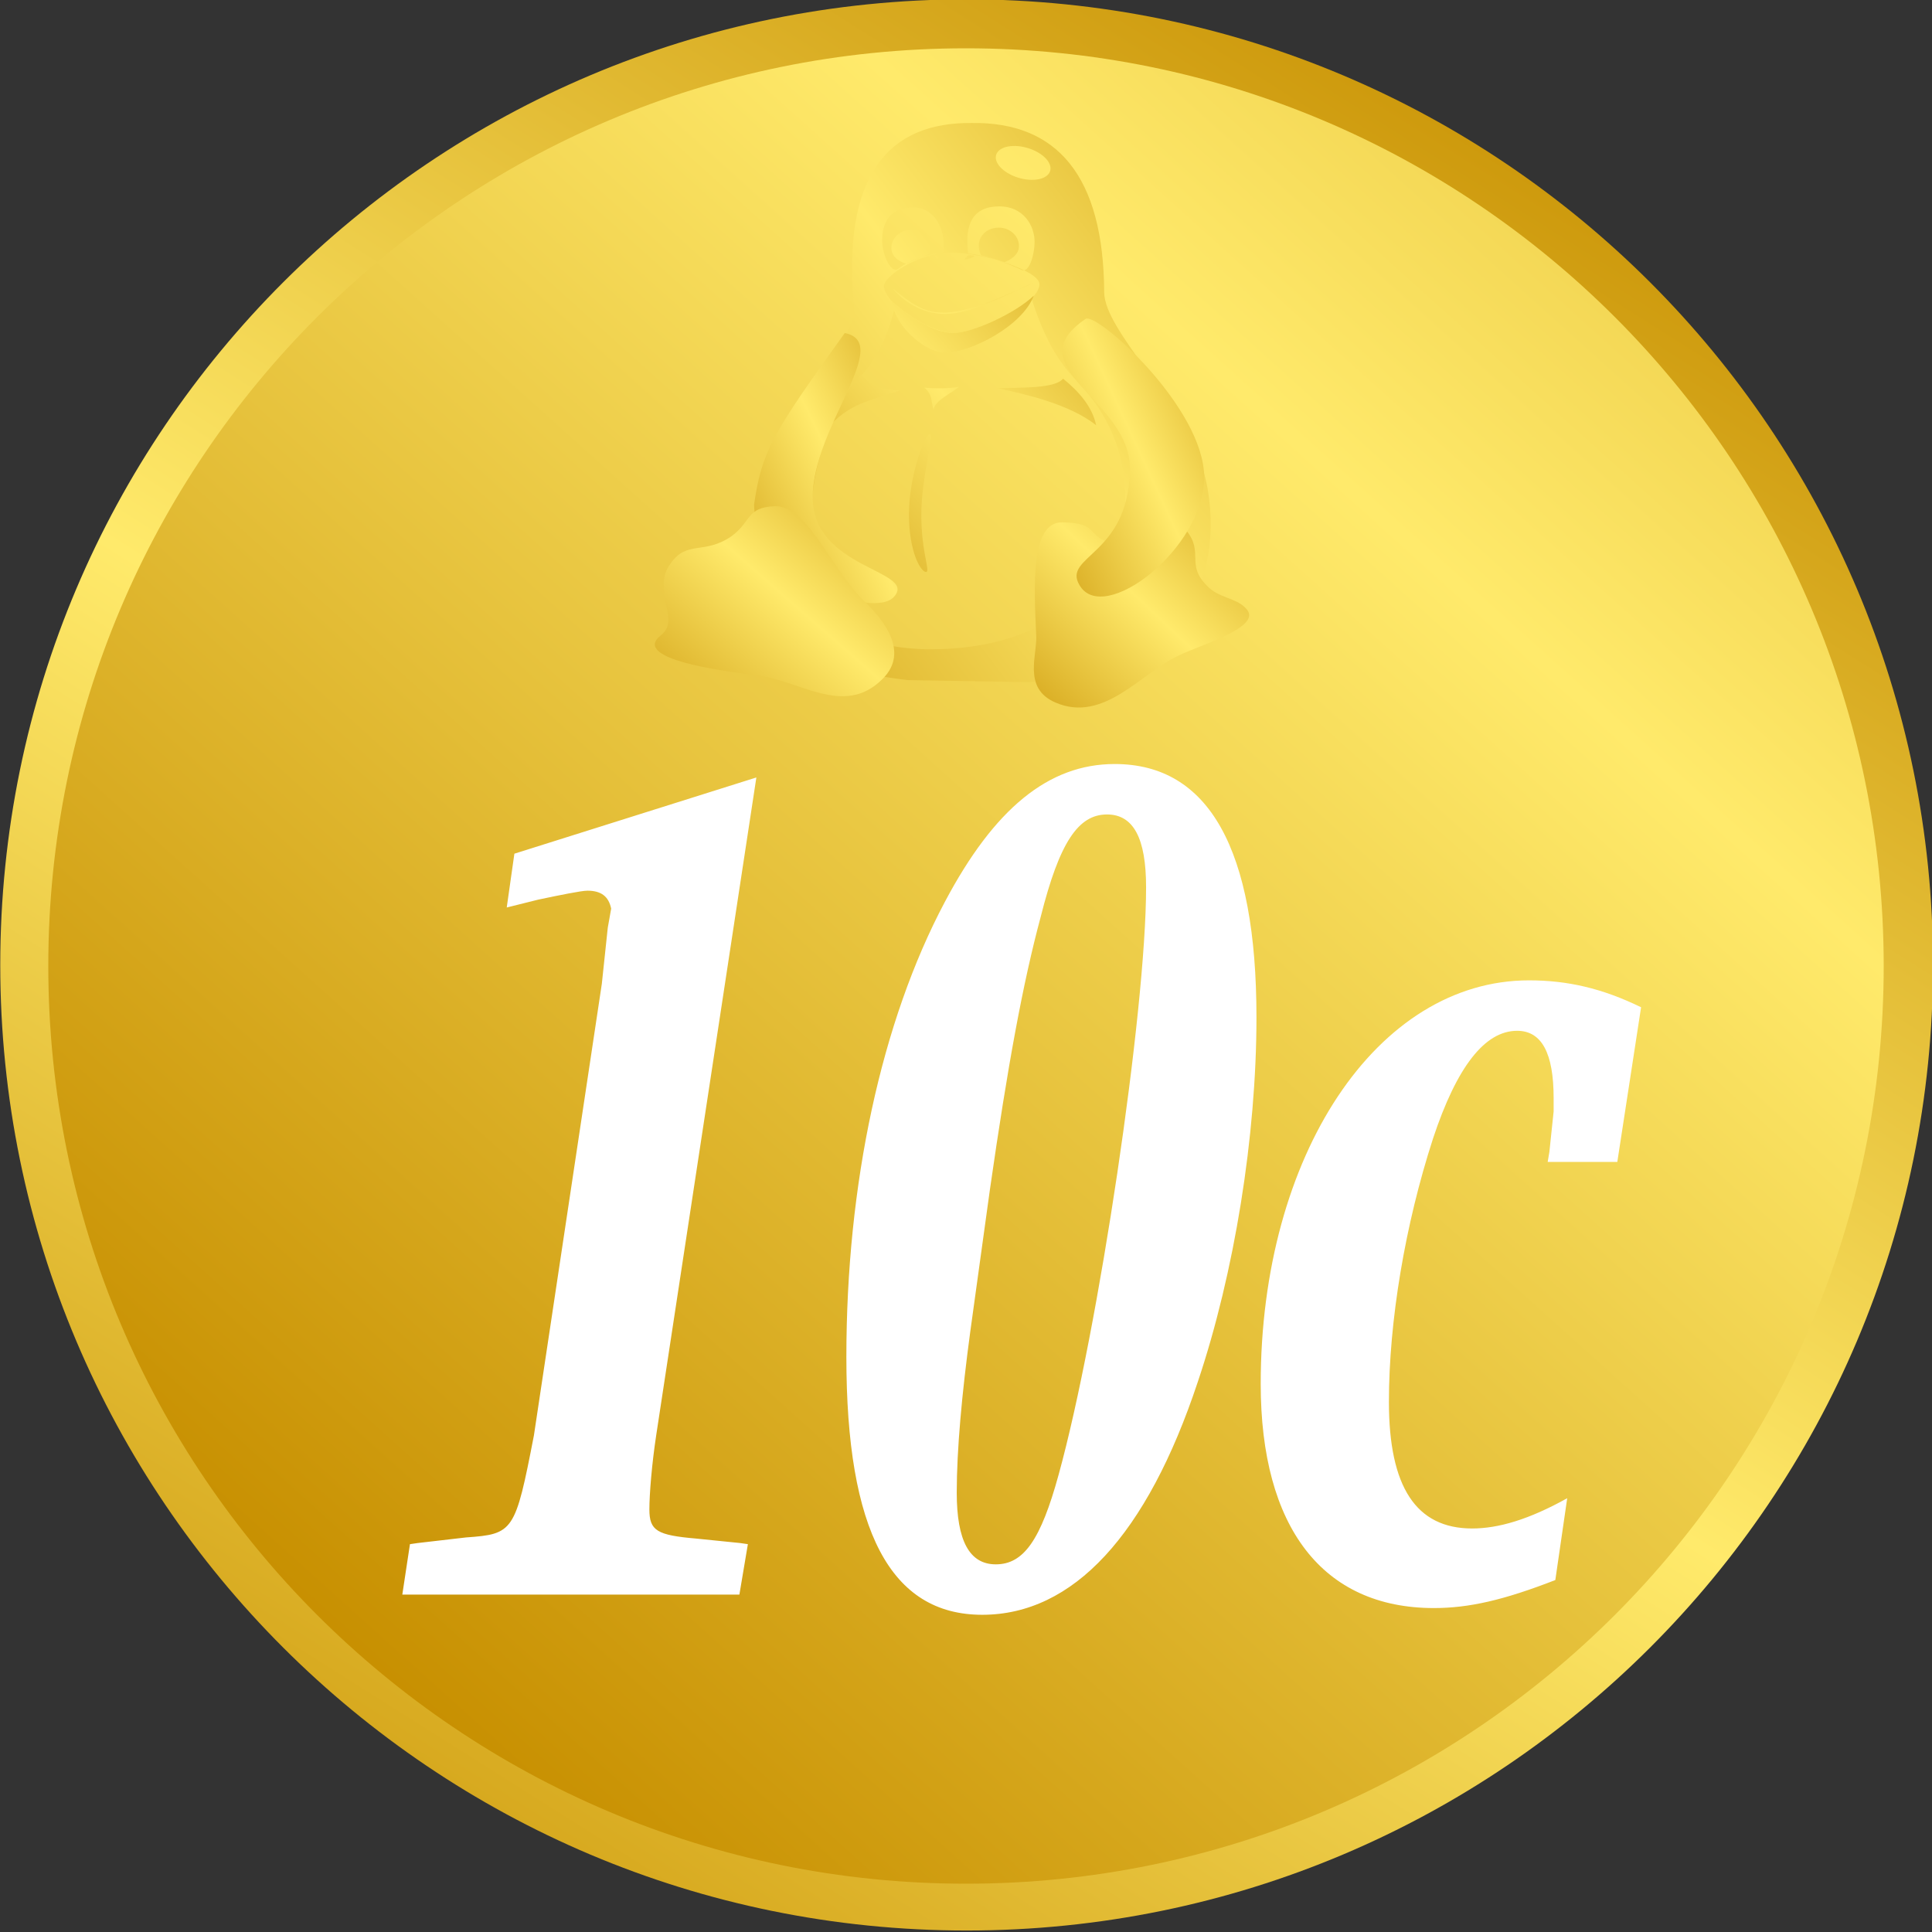
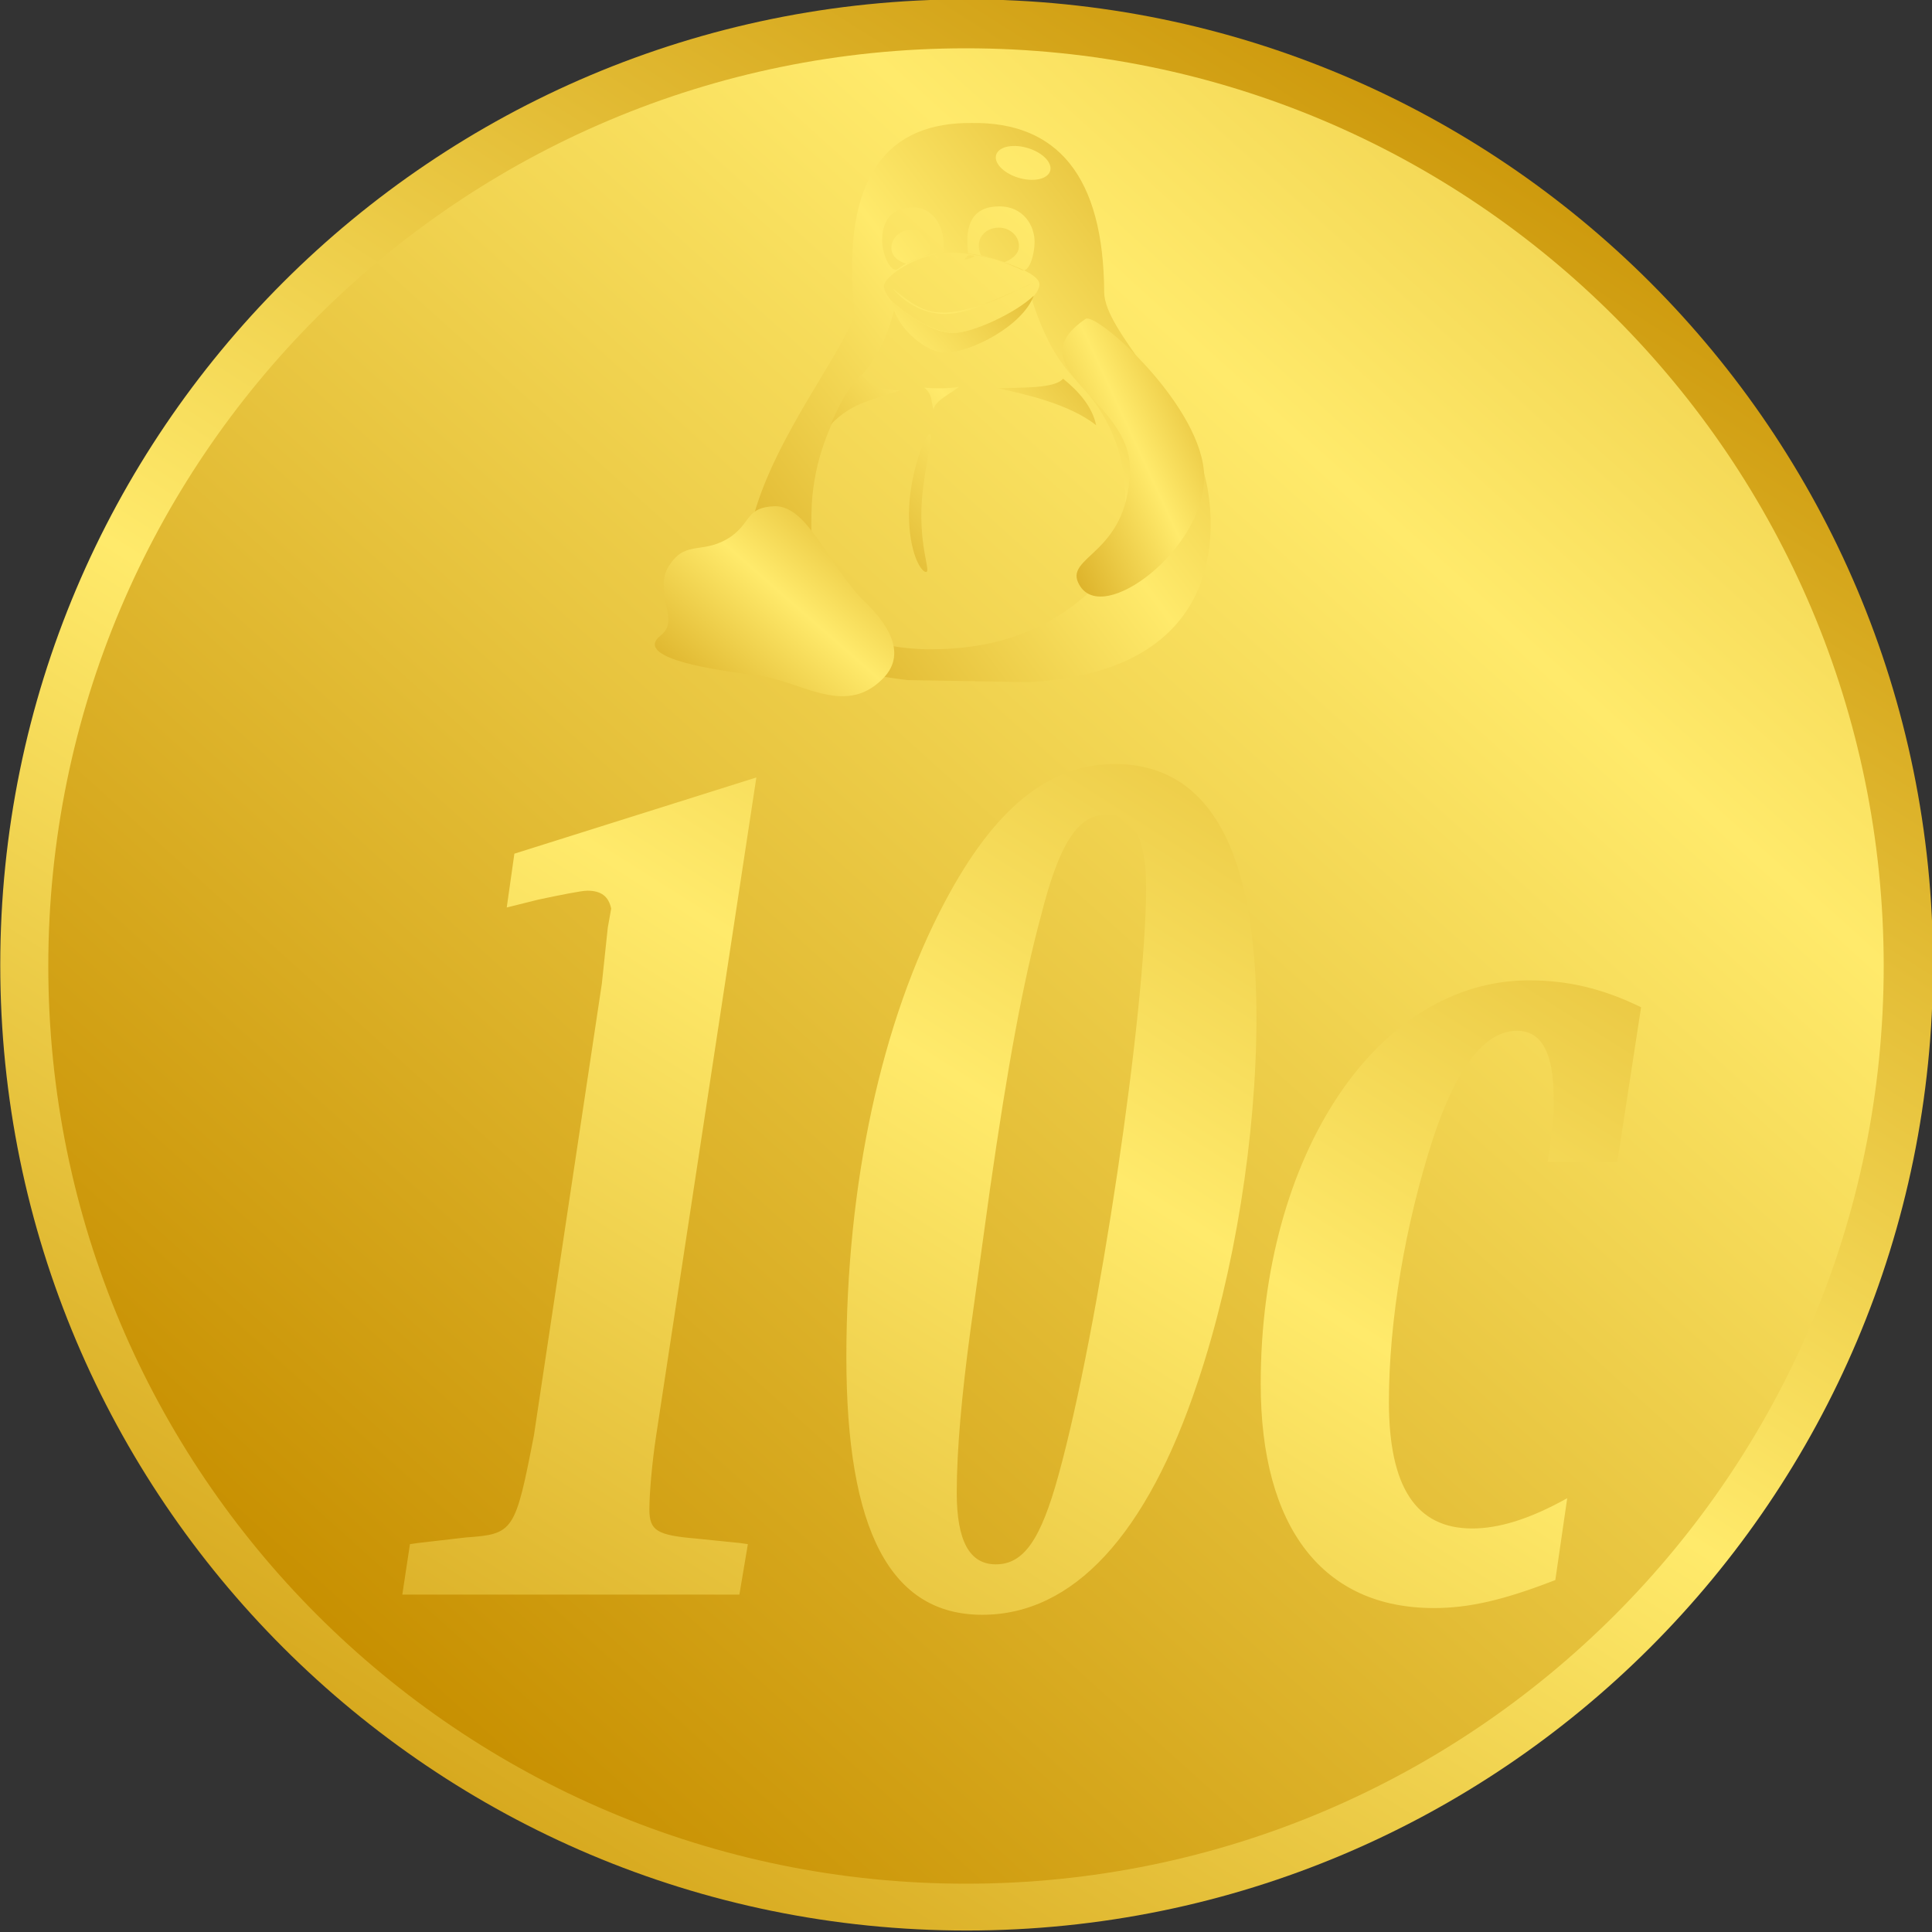
<svg xmlns="http://www.w3.org/2000/svg" xmlns:ns1="http://sodipodi.sourceforge.net/DTD/sodipodi-0.dtd" xmlns:ns2="http://www.inkscape.org/namespaces/inkscape" xmlns:xlink="http://www.w3.org/1999/xlink" id="svg699" ns1:version="0.32" width="500" height="500" xml:space="preserve" ns1:docname="c10c.svg" ns2:version="0.48.4 r9939" ns2:output_extension="org.inkscape.output.svg.inkscape" ns1:modified="true" version="1.0">
  <rect width="100%" height="100%" fill="#333333" stroke="none" />
  <defs id="defs701">
    <linearGradient id="linearGradient651">
      <stop style="stop-color:#c78f00;stop-opacity:1;" offset="0" id="stop652" />
      <stop style="stop-color:#ffea6b;stop-opacity:1;" offset="1" id="stop653" />
    </linearGradient>
    <linearGradient id="linearGradient834">
      <stop style="stop-color:#191919;stop-opacity:1;" offset="0" id="stop835" />
      <stop style="stop-color:#e6e6e6;stop-opacity:1;" offset="1" id="stop836" />
    </linearGradient>
    <linearGradient xlink:href="#linearGradient651" id="linearGradient837" x1="0.969" y1="0.172" x2="0.602" y2="0.531" spreadMethod="reflect" />
    <linearGradient xlink:href="#linearGradient651" id="linearGradient838" x1="0.961" y1="0.109" x2="0.625" y2="0.641" spreadMethod="reflect" />
    <linearGradient xlink:href="#linearGradient651" id="linearGradient952" x1="0.141" y1="0.859" x2="0.703" y2="0.234" spreadMethod="reflect" />
    <linearGradient xlink:href="#linearGradient651" id="linearGradient958" x1="1.336" y1="0.055" x2="0.453" y2="0.57" />
    <linearGradient xlink:href="#linearGradient651" id="linearGradient688" x1="1.038" y1="0.062" x2="0.146" y2="0.469" spreadMethod="reflect" />
    <linearGradient xlink:href="#linearGradient651" id="linearGradient690" />
    <linearGradient xlink:href="#linearGradient834" id="linearGradient693" x1="0.511" y1="1.071" x2="0.518" y2="-1.143" gradientTransform="translate(-2.865447e-7,-6.306309e-6)" />
    <linearGradient xlink:href="#linearGradient651" id="linearGradient710" x1="-0.508" y1="0.914" x2="0.285" y2="0.195" spreadMethod="reflect" />
    <linearGradient ns2:collect="always" xlink:href="#linearGradient651" id="linearGradient2193" spreadMethod="reflect" x1="613.86" y1="431.218" x2="457.347" y2="678.723" gradientTransform="scale(1.025,0.975)" gradientUnits="userSpaceOnUse" />
    <linearGradient ns2:collect="always" xlink:href="#linearGradient651" id="linearGradient2195" spreadMethod="reflect" x1="238.548" y1="768.711" x2="505.736" y2="471.837" gradientUnits="userSpaceOnUse" />
    <linearGradient ns2:collect="always" xlink:href="#linearGradient651" id="linearGradient2197" spreadMethod="reflect" x1="286.067" y1="307.054" x2="461.85" y2="147.59" gradientTransform="scale(0.977,1.024)" gradientUnits="userSpaceOnUse" />
    <linearGradient ns2:collect="always" xlink:href="#linearGradient651" id="linearGradient2199" spreadMethod="reflect" x1="382.073" y1="269.313" x2="533.91" y2="131.573" gradientTransform="scale(0.882,1.134)" gradientUnits="userSpaceOnUse" />
    <linearGradient ns2:collect="always" xlink:href="#linearGradient651" id="linearGradient2201" spreadMethod="reflect" x1="572.364" y1="204.567" x2="631.662" y2="150.774" gradientTransform="scale(0.935,1.069)" gradientUnits="userSpaceOnUse" />
    <linearGradient ns2:collect="always" xlink:href="#linearGradient651" id="linearGradient2203" spreadMethod="reflect" x1="763.868" y1="158.541" x2="806.985" y2="119.428" gradientTransform="scale(0.696,1.437)" gradientUnits="userSpaceOnUse" />
    <linearGradient ns2:collect="always" xlink:href="#linearGradient651" id="linearGradient2205" spreadMethod="reflect" x1="266.824" y1="418.967" x2="342.593" y2="350.232" gradientTransform="scale(1.64,0.61)" gradientUnits="userSpaceOnUse" />
    <linearGradient ns2:collect="always" xlink:href="#linearGradient651" id="linearGradient2207" spreadMethod="reflect" x1="578.599" y1="267.881" x2="622.333" y2="228.207" gradientTransform="scale(1.03,0.971)" gradientUnits="userSpaceOnUse" />
    <linearGradient ns2:collect="always" xlink:href="#linearGradient651" id="linearGradient2209" spreadMethod="reflect" x1="459.526" y1="275.189" x2="506.249" y2="232.803" gradientTransform="scale(1.072,0.933)" gradientUnits="userSpaceOnUse" />
    <linearGradient ns2:collect="always" xlink:href="#linearGradient651" id="linearGradient2211" spreadMethod="reflect" x1="898.972" y1="153.952" x2="942.473" y2="114.49" gradientTransform="scale(0.682,1.466)" gradientUnits="userSpaceOnUse" />
  </defs>
  <ns1:namedview id="base" ns2:zoom="0.36014217" ns2:cx="-112.48363" ns2:cy="526.18109" ns2:window-width="1366" ns2:window-height="713" ns2:window-x="-2" ns2:window-y="-3" ns2:current-layer="g2181" showgrid="false" ns2:window-maximized="1" />
  <g id="g2181" transform="translate(-159.252,-348.009)">
    <path transform="matrix(1.047,0,0,1.1,-19.07,-60.079)" ns1:ry="227.17661" ns1:rx="238.86951" ns1:cy="598.00891" ns1:cx="409.25195" d="m 648.121,598.009 c 0,125.466 -106.946,227.177 -238.87,227.177 -131.924,0 -238.869,-101.71 -238.869,-227.177 0,-125.466 106.946,-227.177 238.869,-227.177 131.924,0 238.87,101.71 238.87,227.177 z" id="path720" style="fill:url(#linearGradient2193);fill-opacity:1;fill-rule:evenodd;stroke:none;stroke-width:1pt;stroke-linecap:butt;stroke-linejoin:miter;stroke-opacity:1" ns1:type="arc" />
-     <rect style="fill:#ffffff;fill-opacity:1;fill-rule:evenodd;stroke:none" id="rect4082" width="405.395" height="255.455" x="209.232" y="525.914" ry="115.403" />
    <path id="path726" d="M 646.752,598.009 C 646.752,729.177 540.419,835.509 409.252,835.509 C 278.084,835.509 171.752,729.177 171.752,598.009 C 171.752,466.841 278.084,360.509 409.252,360.509 C 540.419,360.509 646.752,466.841 646.752,598.009 z M 263.369,760.692 L 350.604,760.692 L 352.801,747.638 L 350.824,747.348 L 339.397,746.188 C 329.29,745.318 327.312,744.157 327.312,738.646 C 327.312,734.584 327.971,726.752 329.07,719.5 L 354.999,549.217 L 292.374,568.943 L 290.396,582.868 L 298.527,580.837 C 304.02,579.677 309.733,578.516 311.271,578.516 C 314.787,578.516 316.765,579.967 317.424,583.158 L 316.545,588.089 L 315.007,602.594 L 297.428,719.5 C 292.594,744.447 292.154,745.028 279.849,745.898 L 267.324,747.348 L 265.347,747.638 L 263.369,760.692 z M 415.426,655.97 C 420.041,623.77 423.996,602.304 428.61,585.188 C 433.444,566.043 438.279,558.79 445.75,558.79 C 452.561,558.79 455.858,564.882 455.858,577.646 C 455.858,609.556 443.552,692.231 433.225,729.653 C 428.61,746.478 424.216,752.86 416.964,752.86 C 410.152,752.86 406.856,746.768 406.856,734.294 C 406.856,723.271 408.175,708.766 410.372,692.521 L 415.426,655.97 z M 447.727,545.736 C 430.588,545.736 416.525,557.34 403.78,581.417 C 387.3,612.457 378.291,654.52 378.291,699.193 C 378.291,744.157 389.717,765.914 413.449,765.914 C 436.96,765.914 456.077,745.318 469.261,705.576 C 478.71,677.437 484.423,642.046 484.423,611.296 C 484.423,567.783 472.118,545.736 447.727,545.736 z M 564.846,735.745 C 554.958,741.256 547.048,743.577 540.236,743.577 C 525.733,743.577 518.702,732.844 518.702,710.797 C 518.702,689.911 522.877,664.963 530.128,642.626 C 536.281,624.06 543.532,614.778 551.882,614.778 C 558.254,614.778 561.331,620.579 561.331,632.183 L 561.331,633.343 L 561.331,635.664 L 560.232,646.107 L 559.792,648.718 L 577.811,648.718 L 583.963,608.686 C 573.856,603.754 564.846,601.724 554.958,601.724 C 515.625,601.724 485.522,646.977 485.522,706.156 C 485.522,743.287 501.562,764.173 530.348,764.173 C 539.357,764.173 548.366,762.143 561.77,756.921 L 564.846,735.745 z " style="font-size:12px;fill:url(#linearGradient2195);fill-rule:evenodd;stroke-width:1" />
    <g style="font-size:12px;fill:url(#linearGradient2197)" transform="matrix(0.71,0,0,0.666,52.383,308.747)" id="g944">
      <path id="path943" d="M 489.278,157.631 C 486.772,158.647 483.694,159.962 480.892,161.423 C 479.342,161.006 475.428,159.274 475.428,155.334 C 475.428,151.395 478.715,148.201 482.771,148.201 C 488.079,148.201 490.74,151.812 489.278,157.631 z M 521.931,154.542 C 521.931,158.481 518.018,160.213 516.677,160.839 C 513.039,159.587 510.169,158.69 508.081,158.091 C 505.576,152.273 509.281,147.409 514.589,147.409 C 518.644,147.409 521.931,150.602 521.931,154.542 z M 554.013,282.146 C 539.72,299.092 519.796,311.767 487.723,311.237 C 455.033,310.137 444.734,294.834 446.429,254.597 C 447.438,237.48 453.055,223.221 459.411,212.543 C 462.707,204.534 471.547,201.745 476.988,177.151 C 485.615,185.484 494.435,188.327 497.947,188.368 C 504.63,188.5 521.127,180.749 526.521,174.944 C 532.803,196.121 539.725,203.287 544.25,208.414 C 571.813,240.208 557.189,277.697 554.013,282.146 z M 494.287,157.059 C 487.712,157.64 481.731,160.345 477.727,163.528 C 475.279,165.209 472.064,157.889 472.064,152.412 C 472.064,145.021 475.264,139.546 483.471,139.546 C 490.999,139.546 495.515,147.939 494.287,157.059 z M 503.398,157.455 C 509.771,158.148 517.888,161.271 522.762,163.773 C 525.476,165.454 527.628,158.285 527.628,152.808 C 527.628,147.002 523.859,139.149 514.76,139.149 C 505.191,139.149 502.037,145.957 503.398,157.455 z M 504.72,106.748 C 474.713,106.428 457.109,126.495 461.861,178.93 C 463.584,198.238 361.052,308.565 481.469,323.227 L 525.574,324.02 C 606.83,319.264 591.702,249.105 588.899,241.103 C 580.632,213.48 553.195,187.453 553.002,172.625 C 552.814,127.353 535.865,106.275 504.72,106.748 z M 529.396,169.245 C 529.752,177.204 506.421,188.58 497.523,188.58 C 490.247,188.58 473.23,177.623 472.71,170.241 C 472.432,166.698 484.829,156.897 498.072,157.178 C 508.645,157.178 529.106,164.066 529.396,169.245 z M 505.632,158.671 C 504.892,159.112 502.511,159.884 502.269,159.814 C 501.759,159.707 502.936,158.889 503.134,158.385 C 503.312,157.911 506.372,158.23 505.632,158.671 z M 491.241,158.337 C 491.235,158.771 491.757,159.586 492.191,159.593 C 492.588,159.069 492.982,158.646 493.427,158.221 C 493.885,157.829 491.248,157.996 491.241,158.337 z M 475.86,171.008 C 475.197,169.892 481.804,180.511 494.418,180.924 C 505.206,181.305 518.872,172.425 527.163,168.921 C 494.235,184.859 489.641,183.049 475.86,171.008 z M 532.981,126.165 C 531.325,129.091 525.723,129.714 520.467,127.557 C 515.212,125.399 512.294,121.278 513.95,118.351 C 515.606,115.425 521.208,114.802 526.464,116.96 C 531.719,119.117 534.637,123.239 532.981,126.165 z " style="font-size:12px;fill:url(#linearGradient2199);fill-rule:evenodd" />
      <path transform="matrix(1.381,0,0,1.342,-335.148,-21.474)" ns1:nodetypes="cccccccccccccccccccccc" id="path871" d="M 594.852,209.012 C 594.852,220.102 597.374,225.548 596.069,225.548 C 594.765,225.548 591.589,219.893 591.589,208.803 C 591.589,197.713 595.809,185.597 597.113,185.597 C 598.418,185.597 594.852,197.922 594.852,209.012 z M 632.27,169.58 C 636.446,173.297 639.96,177.675 641.004,183.062 C 633.845,176.84 621.884,173.959 614.934,172.33 C 621.049,172.121 630.123,172.503 632.27,169.58 z M 595.628,172.159 C 597.912,174.279 597.273,175.773 598.095,178.519 C 598.455,175.911 602.573,173.929 604.812,171.948 C 601.959,172.436 598.48,172.506 595.628,172.159 z M 578.985,168.302 C 576.673,170.958 573.79,175.239 570.989,182.792 C 576.895,176.152 582.689,175.629 589.221,172.957 C 583.315,172.748 581.132,171.225 578.985,168.302 z M 624.536,145.545 C 621.584,154.254 608.006,162.059 600.918,162.059 C 596.783,162.059 588.403,155.741 586.926,147.032 C 592.431,152.456 598.446,156.175 603.083,156.36 C 608.211,156.488 619.777,150.57 624.536,145.545 z " style="font-size:12px;fill:url(#linearGradient2201);fill-rule:evenodd" />
-       <path transform="matrix(1.381,0,0,1.342,-335.148,-21.474)" ns1:nodetypes="csccc" id="path758" d="M 566.178,204.005 C 566.178,224.598 593.484,225.005 587.808,232.522 C 582.64,239.91 550.72,226.535 550.72,205.942 C 552.808,190.359 555.566,185.505 574.645,156.366 C 587.54,159.197 566.178,183.411 566.178,204.005 z " style="font-size:12px;fill:url(#linearGradient2203);fill-rule:evenodd" />
      <g style="font-size:12px;fill:url(#linearGradient2205)" transform="matrix(1.381,0,0,1.342,-325.219,-15.602)" id="g1065">
-         <path transform="translate(-7.188,-4.375)" ns1:nodetypes="csssscsss" id="path842" d="M 662.602,249.841 C 652.956,254.72 643.024,269.404 630.293,263.362 C 621.353,259.215 625.663,249.164 625.156,243.531 C 624.668,230.55 623.507,211.131 631.947,211.184 C 642.155,211.246 638.026,215.255 645.42,217.344 C 653.505,219.306 658.739,209.047 664.847,213.609 C 669.479,219.944 664.622,223.322 670.205,229.491 C 673.168,233.06 677.751,232.984 680.354,235.897 C 685.774,241.348 668.32,246.654 662.602,249.841 z " style="font-size:12px;fill:url(#linearGradient2207);fill-rule:evenodd" />
        <path transform="translate(-7.188,-4.375)" ns1:nodetypes="cssssssss" id="path843" d="M 550.891,255.401 C 562.595,256.653 574.367,267.804 584.603,256.54 C 591.832,248.725 584.743,239.391 580.515,234.79 C 570.734,224.827 565.241,206.427 556.223,206.499 C 548.588,206.809 550.063,210.982 544.701,215.234 C 537.495,220.649 532.989,216.239 528.639,223.151 C 525.987,226.895 526.759,231.779 527.886,236.951 C 528.678,241.871 527.098,242.949 525.416,244.55 C 519.933,250.733 540.853,254.032 550.891,255.401 z " style="font-size:12px;fill:url(#linearGradient2209);fill-rule:evenodd" />
      </g>
      <path transform="matrix(1.381,0,0,1.342,-335.148,-21.474)" ns1:nodetypes="cscss" id="path857" d="M 649.884,196.25 C 649.432,220.815 631.991,220.915 636.606,229.361 C 642.877,241.254 669.519,218.781 669.519,198.187 C 669.519,178.011 641.319,150.385 638.249,152.248 C 619.103,166.488 650.679,175.788 649.884,196.25 z " style="font-size:12px;fill:url(#linearGradient2211);fill-rule:evenodd" />
    </g>
  </g>
</svg>